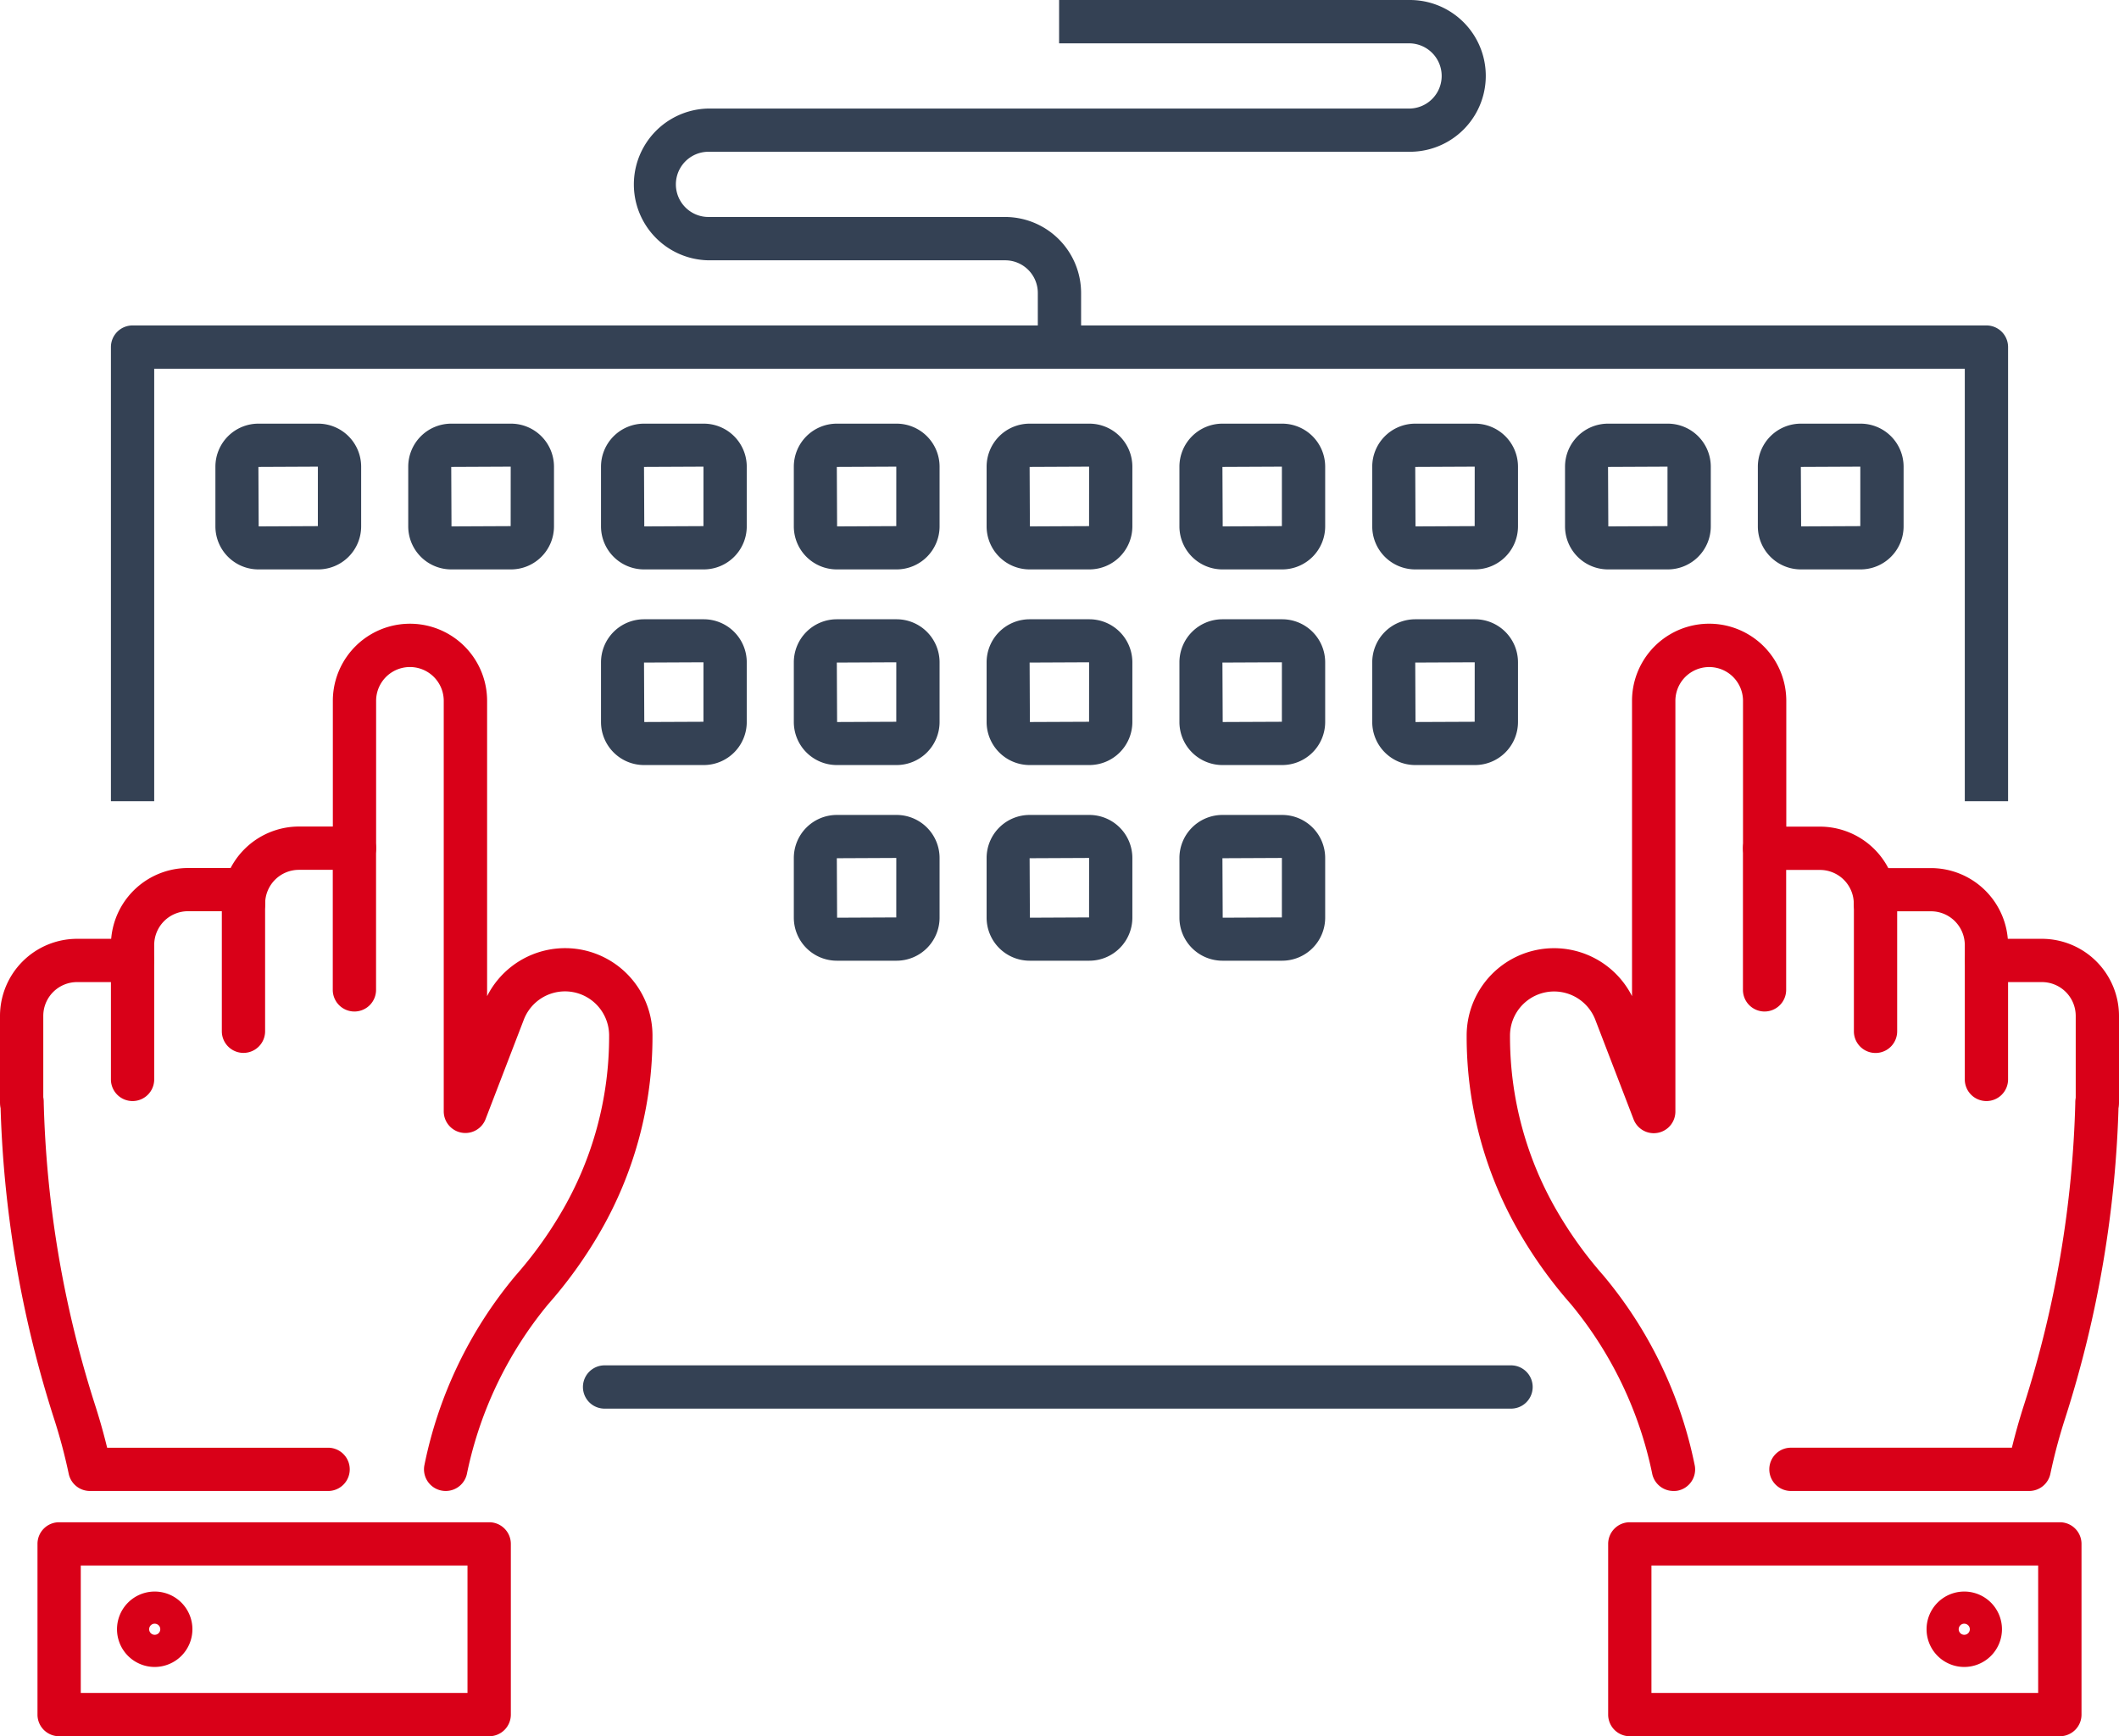
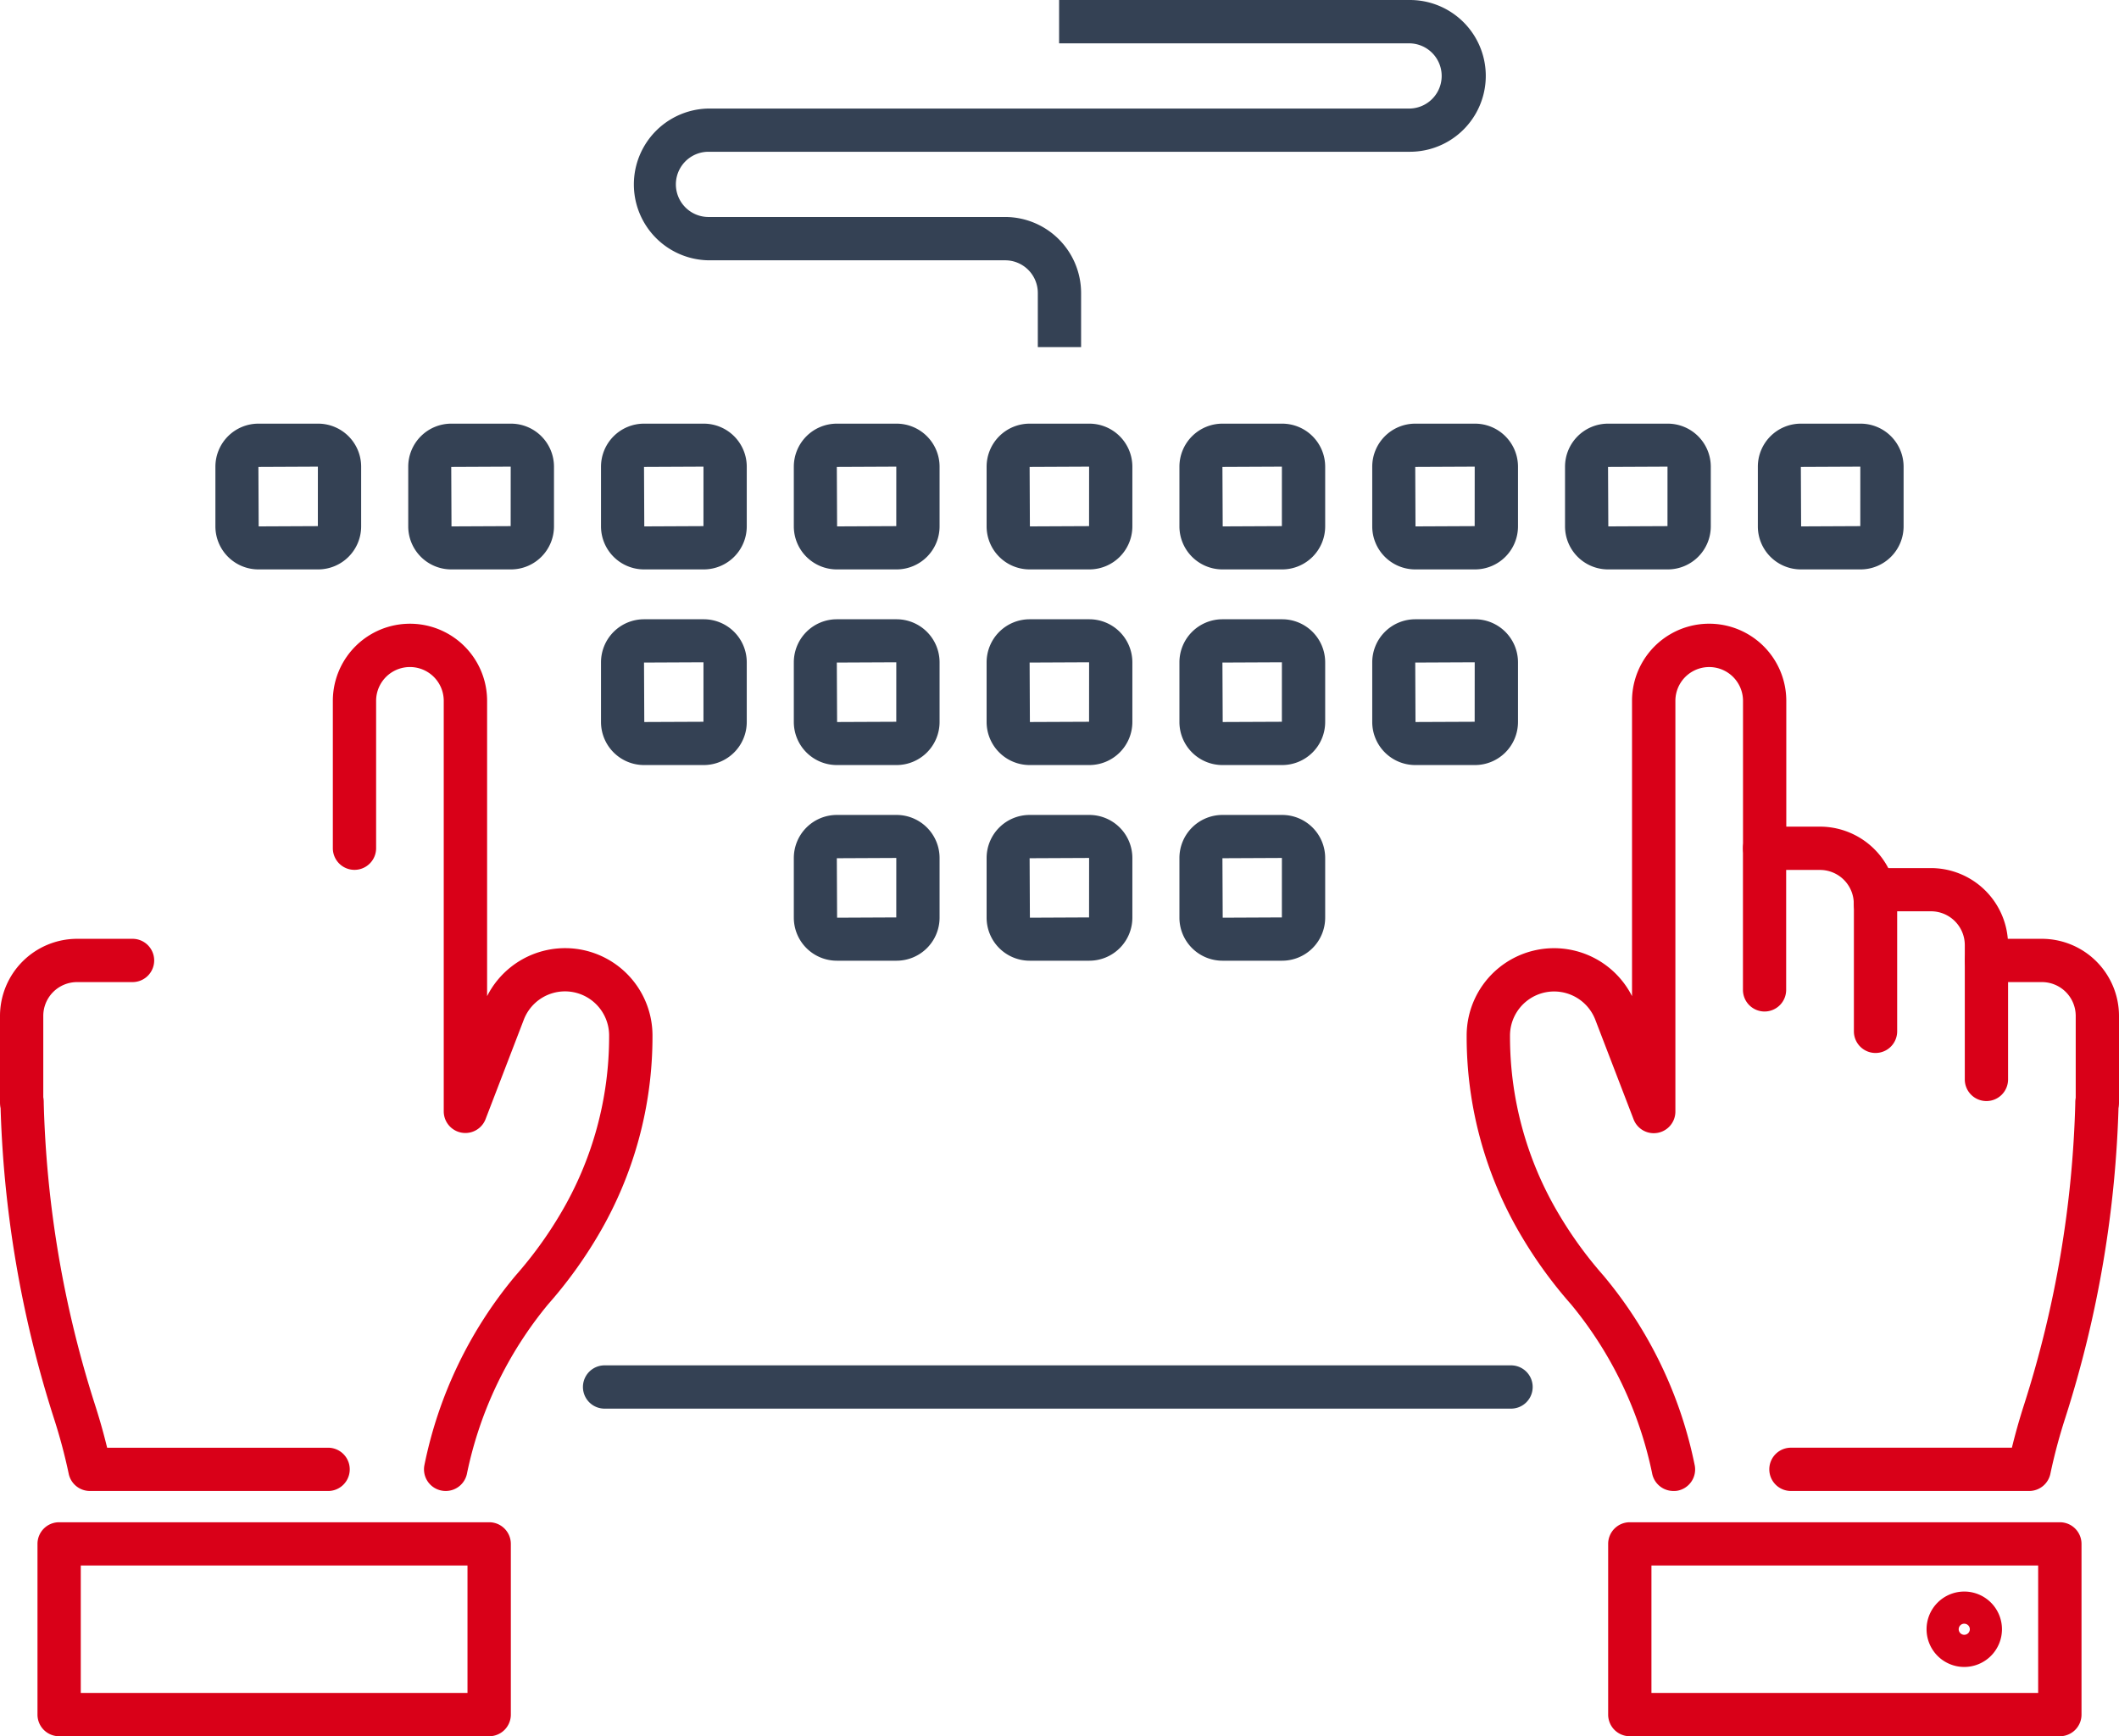
<svg xmlns="http://www.w3.org/2000/svg" width="100.272" height="82.153" viewBox="0 0 100.272 82.153">
  <g id="informatique" transform="translate(-251.42 -667.14)">
    <path id="Tracé_9469" data-name="Tracé 9469" d="M271.216,703.406h-2.827a2.037,2.037,0,0,1-2.035-2.035v-2.827a2.037,2.037,0,0,1,2.035-2.035h2.827a2.037,2.037,0,0,1,2.035,2.035v2.827A2.037,2.037,0,0,1,271.216,703.406Zm0-2.048v0Zm-.013-2.814-2.814.013.013,2.814,2.8-.013Z" transform="translate(-4.741 -9.323)" fill="#344154" />
    <path id="Tracé_9470" data-name="Tracé 9470" d="M284.583,703.406h-2.827a2.037,2.037,0,0,1-2.035-2.035v-2.827a2.037,2.037,0,0,1,2.035-2.035h2.827a2.037,2.037,0,0,1,2.035,2.035v2.827A2.037,2.037,0,0,1,284.583,703.406Zm0-2.048v0Zm-.013-2.814-2.814.013.012,2.814,2.8-.013Z" transform="translate(-8.983 -9.323)" fill="#344154" />
    <path id="Tracé_9471" data-name="Tracé 9471" d="M297.949,703.406h-2.827a2.037,2.037,0,0,1-2.035-2.035v-2.827a2.037,2.037,0,0,1,2.035-2.035h2.827a2.037,2.037,0,0,1,2.035,2.035v2.827A2.037,2.037,0,0,1,297.949,703.406Zm0-2.048v0Zm-.013-2.814-2.814.013.013,2.814,2.8-.013Z" transform="translate(-13.227 -9.323)" fill="#344154" />
    <path id="Tracé_9472" data-name="Tracé 9472" d="M311.316,703.406h-2.827a2.037,2.037,0,0,1-2.035-2.035v-2.827a2.037,2.037,0,0,1,2.035-2.035h2.827a2.037,2.037,0,0,1,2.035,2.035v2.827A2.037,2.037,0,0,1,311.316,703.406Zm0-2.048v0Zm-.013-2.814-2.814.013.013,2.814,2.8-.013Z" transform="translate(-17.47 -9.323)" fill="#344154" />
    <path id="Tracé_9473" data-name="Tracé 9473" d="M324.682,703.406h-2.827a2.037,2.037,0,0,1-2.035-2.035v-2.827a2.037,2.037,0,0,1,2.035-2.035h2.827a2.037,2.037,0,0,1,2.035,2.035v2.827A2.037,2.037,0,0,1,324.682,703.406Zm0-2.048v0Zm-.012-2.814-2.815.013.013,2.814,2.8-.013Z" transform="translate(-21.713 -9.323)" fill="#344154" />
    <path id="Tracé_9474" data-name="Tracé 9474" d="M338.049,703.406h-2.827a2.037,2.037,0,0,1-2.035-2.035v-2.827a2.037,2.037,0,0,1,2.035-2.035h2.827a2.037,2.037,0,0,1,2.035,2.035v2.827A2.037,2.037,0,0,1,338.049,703.406Zm0-2.048v0Zm-.013-2.814-2.814.013.013,2.814,2.8-.013Z" transform="translate(-25.956 -9.323)" fill="#344154" />
    <path id="Tracé_9475" data-name="Tracé 9475" d="M351.416,703.406h-2.827a2.037,2.037,0,0,1-2.035-2.035v-2.827a2.037,2.037,0,0,1,2.035-2.035h2.827a2.037,2.037,0,0,1,2.035,2.035v2.827A2.037,2.037,0,0,1,351.416,703.406Zm0-2.048v0Zm-.013-2.814-2.814.013.012,2.814,2.8-.013Z" transform="translate(-30.199 -9.323)" fill="#344154" />
    <path id="Tracé_9476" data-name="Tracé 9476" d="M297.949,716.968h-2.827a2.037,2.037,0,0,1-2.035-2.036v-2.827a2.037,2.037,0,0,1,2.035-2.035h2.827a2.037,2.037,0,0,1,2.035,2.035v2.827A2.037,2.037,0,0,1,297.949,716.968Zm0-2.048v0Zm-.013-2.815-2.814.013.013,2.814,2.8-.012Z" transform="translate(-13.227 -13.628)" fill="#344154" />
    <path id="Tracé_9477" data-name="Tracé 9477" d="M311.316,716.968h-2.827a2.037,2.037,0,0,1-2.035-2.036v-2.827a2.037,2.037,0,0,1,2.035-2.035h2.827a2.037,2.037,0,0,1,2.035,2.035v2.827A2.037,2.037,0,0,1,311.316,716.968Zm0-2.048v0Zm-.013-2.815-2.814.013.013,2.814,2.8-.012Z" transform="translate(-17.47 -13.628)" fill="#344154" />
    <path id="Tracé_9478" data-name="Tracé 9478" d="M324.682,716.968h-2.827a2.038,2.038,0,0,1-2.035-2.036v-2.827a2.038,2.038,0,0,1,2.035-2.035h2.827a2.038,2.038,0,0,1,2.035,2.035v2.827A2.038,2.038,0,0,1,324.682,716.968Zm0-2.048v0Zm-.012-2.815-2.815.013.013,2.814,2.8-.012Z" transform="translate(-21.713 -13.628)" fill="#344154" />
    <path id="Tracé_9479" data-name="Tracé 9479" d="M338.049,716.968h-2.827a2.037,2.037,0,0,1-2.035-2.036v-2.827a2.037,2.037,0,0,1,2.035-2.035h2.827a2.037,2.037,0,0,1,2.035,2.035v2.827A2.037,2.037,0,0,1,338.049,716.968Zm0-2.048v0Zm-.013-2.815-2.814.013.013,2.814,2.8-.012Z" transform="translate(-25.956 -13.628)" fill="#344154" />
    <path id="Tracé_9480" data-name="Tracé 9480" d="M311.316,730.531h-2.827a2.037,2.037,0,0,1-2.035-2.035v-2.827a2.037,2.037,0,0,1,2.035-2.035h2.827a2.037,2.037,0,0,1,2.035,2.035V728.5A2.037,2.037,0,0,1,311.316,730.531Zm0-2.048v0Zm-.013-2.814-2.814.013.013,2.814,2.8-.013Z" transform="translate(-17.47 -17.933)" fill="#344154" />
    <path id="Tracé_9481" data-name="Tracé 9481" d="M324.682,730.531h-2.827a2.037,2.037,0,0,1-2.035-2.035v-2.827a2.037,2.037,0,0,1,2.035-2.035h2.827a2.037,2.037,0,0,1,2.035,2.035V728.5A2.037,2.037,0,0,1,324.682,730.531Zm0-2.048v0Zm-.012-2.814-2.815.013.013,2.814,2.8-.013Z" transform="translate(-21.713 -17.933)" fill="#344154" />
    <path id="Tracé_9482" data-name="Tracé 9482" d="M338.049,730.531h-2.827a2.037,2.037,0,0,1-2.035-2.035v-2.827a2.037,2.037,0,0,1,2.035-2.035h2.827a2.037,2.037,0,0,1,2.035,2.035V728.5A2.037,2.037,0,0,1,338.049,730.531Zm0-2.048v0Zm-.013-2.814-2.814.013.013,2.814,2.8-.013Z" transform="translate(-25.956 -17.933)" fill="#344154" />
    <path id="Tracé_9483" data-name="Tracé 9483" d="M351.416,716.968h-2.827a2.038,2.038,0,0,1-2.035-2.036v-2.827a2.038,2.038,0,0,1,2.035-2.035h2.827a2.037,2.037,0,0,1,2.035,2.035v2.827A2.037,2.037,0,0,1,351.416,716.968Zm0-2.048v0Zm-.013-2.815-2.814.013.012,2.814,2.8-.012Z" transform="translate(-30.199 -13.628)" fill="#344154" />
    <path id="Tracé_9484" data-name="Tracé 9484" d="M364.782,703.406h-2.827a2.037,2.037,0,0,1-2.035-2.035v-2.827a2.037,2.037,0,0,1,2.035-2.035h2.827a2.037,2.037,0,0,1,2.035,2.035v2.827A2.037,2.037,0,0,1,364.782,703.406Zm0-2.048v0Zm-.013-2.814-2.814.013.013,2.814,2.8-.013Z" transform="translate(-34.442 -9.323)" fill="#344154" />
    <path id="Tracé_9485" data-name="Tracé 9485" d="M378.149,703.406h-2.827a2.037,2.037,0,0,1-2.035-2.035v-2.827a2.037,2.037,0,0,1,2.035-2.035h2.827a2.037,2.037,0,0,1,2.035,2.035v2.827A2.037,2.037,0,0,1,378.149,703.406Zm0-2.048v0Zm-.013-2.814-2.814.013.013,2.814,2.8-.013Z" transform="translate(-38.685 -9.323)" fill="#344154" />
    <g id="Groupe_3702" data-name="Groupe 3702" transform="translate(320.822 696.653)">
      <g id="Groupe_3701" data-name="Groupe 3701">
        <path id="Tracé_9486" data-name="Tracé 9486" d="M373.279,733.19a1.024,1.024,0,0,1-1.024-1.024v-6.7a1.024,1.024,0,0,1,1.024-1.024H375.9a3.653,3.653,0,0,1,3.648,3.649,1.024,1.024,0,0,1-2.048,0,1.6,1.6,0,0,0-1.6-1.6h-1.6v5.68A1.024,1.024,0,0,1,373.279,733.19Z" transform="translate(-359.18 -714.841)" fill="#d90018" />
        <path id="Tracé_9487" data-name="Tracé 9487" d="M386.38,761.465H375.106a1.024,1.024,0,1,1,0-2.048h10.456c.125-.513.315-1.225.573-2.026a51.166,51.166,0,0,0,2.429-14.354,1.035,1.035,0,0,1,1.05-1,1.023,1.023,0,0,1,1,1.05,53.186,53.186,0,0,1-2.528,14.927,26.169,26.169,0,0,0-.7,2.62A1.024,1.024,0,0,1,386.38,761.465Z" transform="translate(-359.76 -720.429)" fill="#d90018" />
        <path id="Tracé_9488" data-name="Tracé 9488" d="M362.881,751.414a1.024,1.024,0,0,1-1.007-.846,18.4,18.4,0,0,0-3.834-7.985,21.1,21.1,0,0,1-2.351-3.235,18.462,18.462,0,0,1-2.589-9.482A4.135,4.135,0,0,1,360.925,728V714.027a3.649,3.649,0,1,1,7.3,0V721a1.024,1.024,0,1,1-2.048,0v-6.972a1.6,1.6,0,1,0-3.2,0v19.431a1.023,1.023,0,0,1-1.979.367l-1.81-4.708a2.088,2.088,0,0,0-4.037.749,16.412,16.412,0,0,0,2.3,8.431,19.093,19.093,0,0,0,2.12,2.921,20.2,20.2,0,0,1,4.325,9,1.024,1.024,0,0,1-.831,1.184A1.058,1.058,0,0,1,362.881,751.414Z" transform="translate(-353.099 -710.378)" fill="#d90018" />
        <path id="Tracé_9489" data-name="Tracé 9489" d="M386.218,738.339a1.023,1.023,0,0,1-1.024-1.024v-6.355a1.6,1.6,0,0,0-1.6-1.6h-1.6v5.68a1.024,1.024,0,1,1-2.048,0v-6.7a1.023,1.023,0,0,1,1.024-1.024h2.624a3.652,3.652,0,0,1,3.648,3.648v6.355A1.024,1.024,0,0,1,386.218,738.339Z" transform="translate(-361.621 -715.753)" fill="#d90018" />
        <path id="Tracé_9490" data-name="Tracé 9490" d="M393.908,740.972a1.024,1.024,0,0,1-1.024-1.024v-4.079a1.6,1.6,0,0,0-1.6-1.6h-2.624a1.024,1.024,0,1,1,0-2.048h2.624a3.653,3.653,0,0,1,3.648,3.648v4.079A1.023,1.023,0,0,1,393.908,740.972Z" transform="translate(-364.062 -717.312)" fill="#d90018" />
      </g>
      <path id="Tracé_9491" data-name="Tracé 9491" d="M384.286,782.792H363.935a1.023,1.023,0,0,1-1.024-1.024v-8.077a1.023,1.023,0,0,1,1.024-1.024h20.351a1.024,1.024,0,0,1,1.024,1.024v8.077A1.024,1.024,0,0,1,384.286,782.792Zm-19.327-2.048h18.3v-6.029h-18.3Z" transform="translate(-356.214 -730.151)" fill="#d90018" />
      <path id="Tracé_9492" data-name="Tracé 9492" d="M386.769,781.038a1.784,1.784,0,1,1,1.784-1.785A1.786,1.786,0,0,1,386.769,781.038Zm0-2.048a.263.263,0,1,0,.263.263A.263.263,0,0,0,386.769,778.991Z" transform="translate(-363.221 -731.675)" fill="#d90018" />
    </g>
-     <path id="Tracé_9493" data-name="Tracé 9493" d="M348.884,712.214h-2.048V691.749H261.158v20.465H259.11V690.725a1.024,1.024,0,0,1,1.024-1.024H347.86a1.024,1.024,0,0,1,1.024,1.024Z" transform="translate(-2.441 -7.162)" fill="#344154" />
    <path id="Tracé_9494" data-name="Tracé 9494" d="M335.752,763.839H292.858a1.024,1.024,0,0,1,0-2.048h42.894a1.024,1.024,0,0,1,0,2.048Z" transform="translate(-12.829 -30.046)" fill="#344154" />
    <g id="Groupe_3704" data-name="Groupe 3704" transform="translate(251.42 696.653)">
      <g id="Groupe_3703" data-name="Groupe 3703">
-         <path id="Tracé_9495" data-name="Tracé 9495" d="M273.073,733.19a1.024,1.024,0,0,1-1.024-1.024v-5.68h-1.6a1.6,1.6,0,0,0-1.6,1.6,1.024,1.024,0,0,1-2.048,0,3.653,3.653,0,0,1,3.648-3.649h2.624a1.024,1.024,0,0,1,1.024,1.024v6.7A1.024,1.024,0,0,1,273.073,733.19Z" transform="translate(-256.302 -714.841)" fill="#d90018" />
        <path id="Tracé_9496" data-name="Tracé 9496" d="M266.952,761.465H255.677a1.024,1.024,0,0,1-1-.827,25.845,25.845,0,0,0-.7-2.619,53.187,53.187,0,0,1-2.528-14.927,1.024,1.024,0,1,1,2.047-.054,51.156,51.156,0,0,0,2.429,14.353c.258.8.448,1.513.573,2.027h10.456a1.024,1.024,0,1,1,0,2.048Z" transform="translate(-251.428 -720.429)" fill="#d90018" />
        <path id="Tracé_9497" data-name="Tracé 9497" d="M279.831,751.414a1.059,1.059,0,0,1-.178-.016,1.023,1.023,0,0,1-.831-1.184,20.192,20.192,0,0,1,4.325-9,19.062,19.062,0,0,0,2.12-2.921,16.416,16.416,0,0,0,2.3-8.431,2.088,2.088,0,0,0-4.037-.749l-1.81,4.708a1.024,1.024,0,0,1-1.979-.367V714.027a1.6,1.6,0,1,0-3.2,0V721a1.024,1.024,0,1,1-2.048,0v-6.972a3.648,3.648,0,1,1,7.3,0V728a4.135,4.135,0,0,1,7.826,1.865,18.465,18.465,0,0,1-2.589,9.482,21.1,21.1,0,0,1-2.351,3.235,18.4,18.4,0,0,0-3.834,7.985A1.025,1.025,0,0,1,279.831,751.414Z" transform="translate(-258.743 -710.378)" fill="#d90018" />
-         <path id="Tracé_9498" data-name="Tracé 9498" d="M260.134,738.339a1.023,1.023,0,0,1-1.024-1.024v-6.355a3.652,3.652,0,0,1,3.648-3.648h2.624a1.023,1.023,0,0,1,1.024,1.024v6.7a1.024,1.024,0,1,1-2.048,0v-5.68h-1.6a1.6,1.6,0,0,0-1.6,1.6v6.355A1.024,1.024,0,0,1,260.134,738.339Z" transform="translate(-253.861 -715.753)" fill="#d90018" />
        <path id="Tracé_9499" data-name="Tracé 9499" d="M252.444,740.972a1.023,1.023,0,0,1-1.024-1.024v-4.079a3.653,3.653,0,0,1,3.648-3.648h2.624a1.024,1.024,0,1,1,0,2.048h-2.624a1.6,1.6,0,0,0-1.6,1.6v4.079A1.023,1.023,0,0,1,252.444,740.972Z" transform="translate(-251.42 -717.312)" fill="#d90018" />
      </g>
      <path id="Tracé_9500" data-name="Tracé 9500" d="M275.394,782.792H255.043a1.023,1.023,0,0,1-1.024-1.024v-8.077a1.023,1.023,0,0,1,1.024-1.024h20.351a1.023,1.023,0,0,1,1.024,1.024v8.077A1.023,1.023,0,0,1,275.394,782.792Zm-19.327-2.048h18.3v-6.029h-18.3Z" transform="translate(-252.245 -730.151)" fill="#d90018" />
-       <path id="Tracé_9501" data-name="Tracé 9501" d="M261.316,781.038a1.784,1.784,0,1,1,1.784-1.785A1.787,1.787,0,0,1,261.316,781.038Zm0-2.048a.263.263,0,1,0,.263.263A.263.263,0,0,0,261.316,778.991Z" transform="translate(-253.995 -731.675)" fill="#d90018" />
    </g>
    <path id="Tracé_9502" data-name="Tracé 9502" d="M316.5,683.563h-2.048V681a1.545,1.545,0,0,0-1.543-1.543H298.868a3.591,3.591,0,0,1,0-7.181h33.191a1.543,1.543,0,0,0,0-3.085h-16.6V667.14h16.6a3.59,3.59,0,1,1,0,7.181H298.868a1.543,1.543,0,0,0,0,3.086h14.043A3.6,3.6,0,0,1,316.5,681Z" transform="translate(-13.922)" fill="#344154" />
  </g>
</svg>